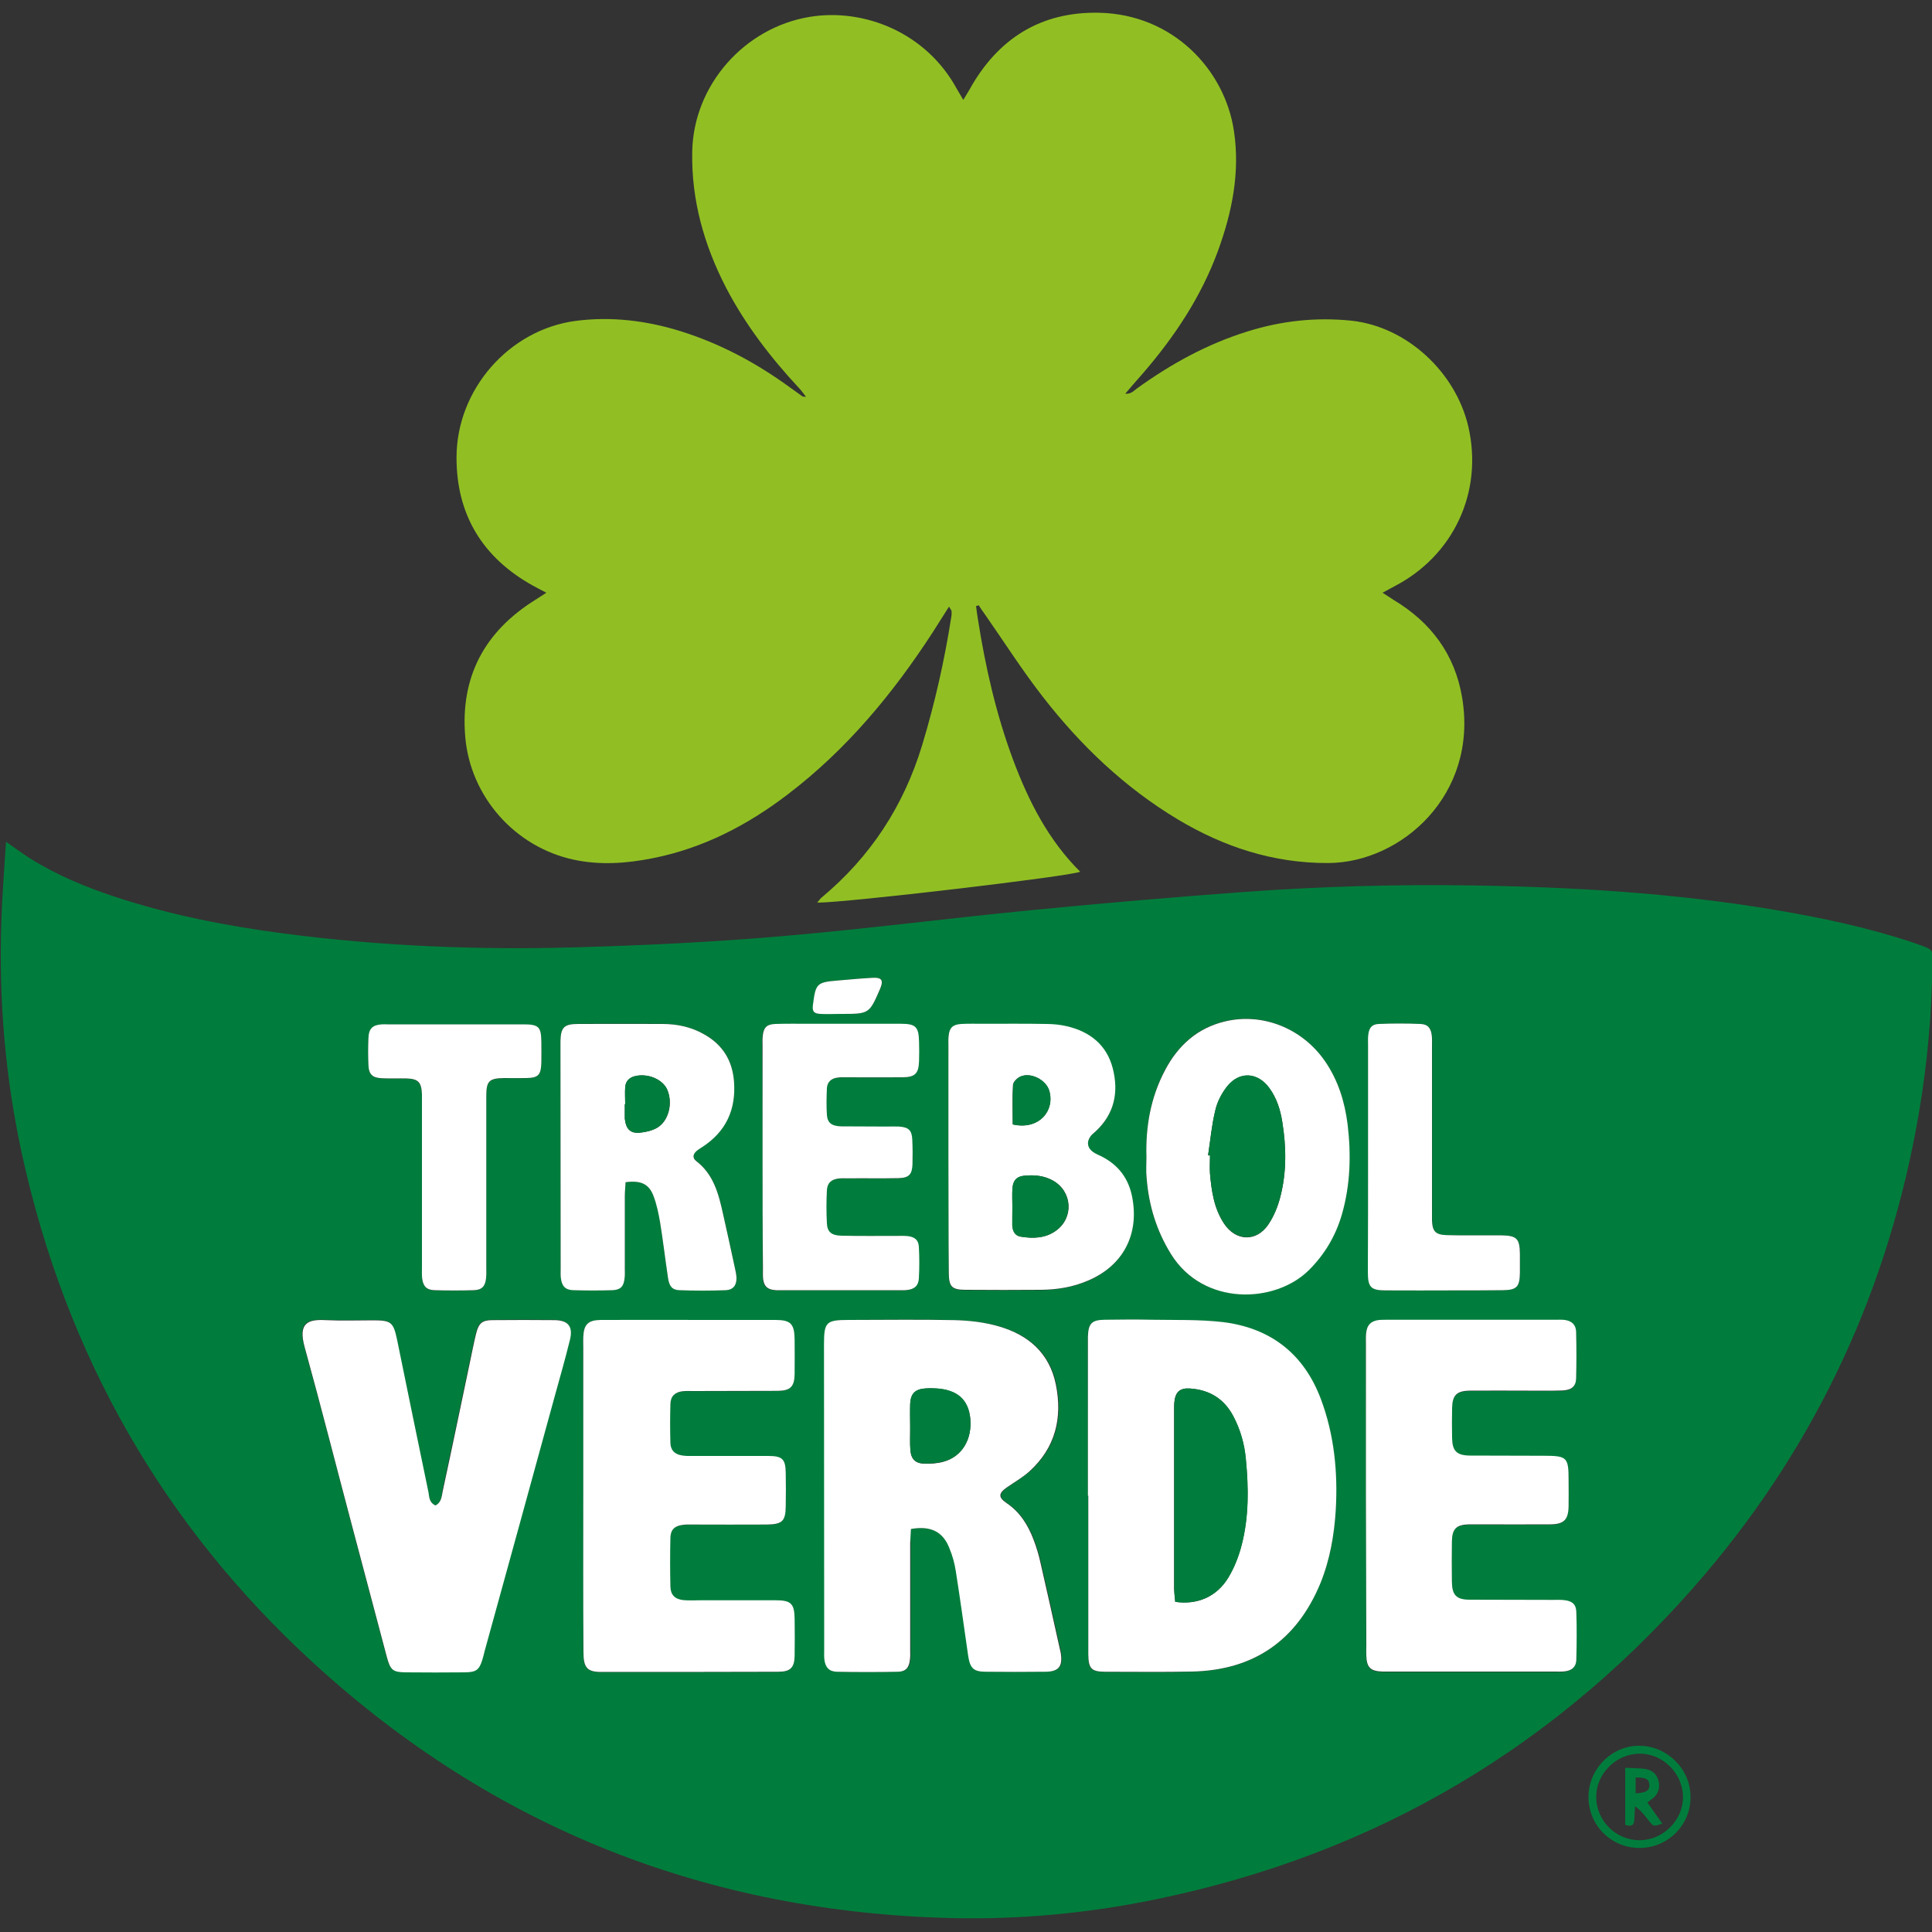
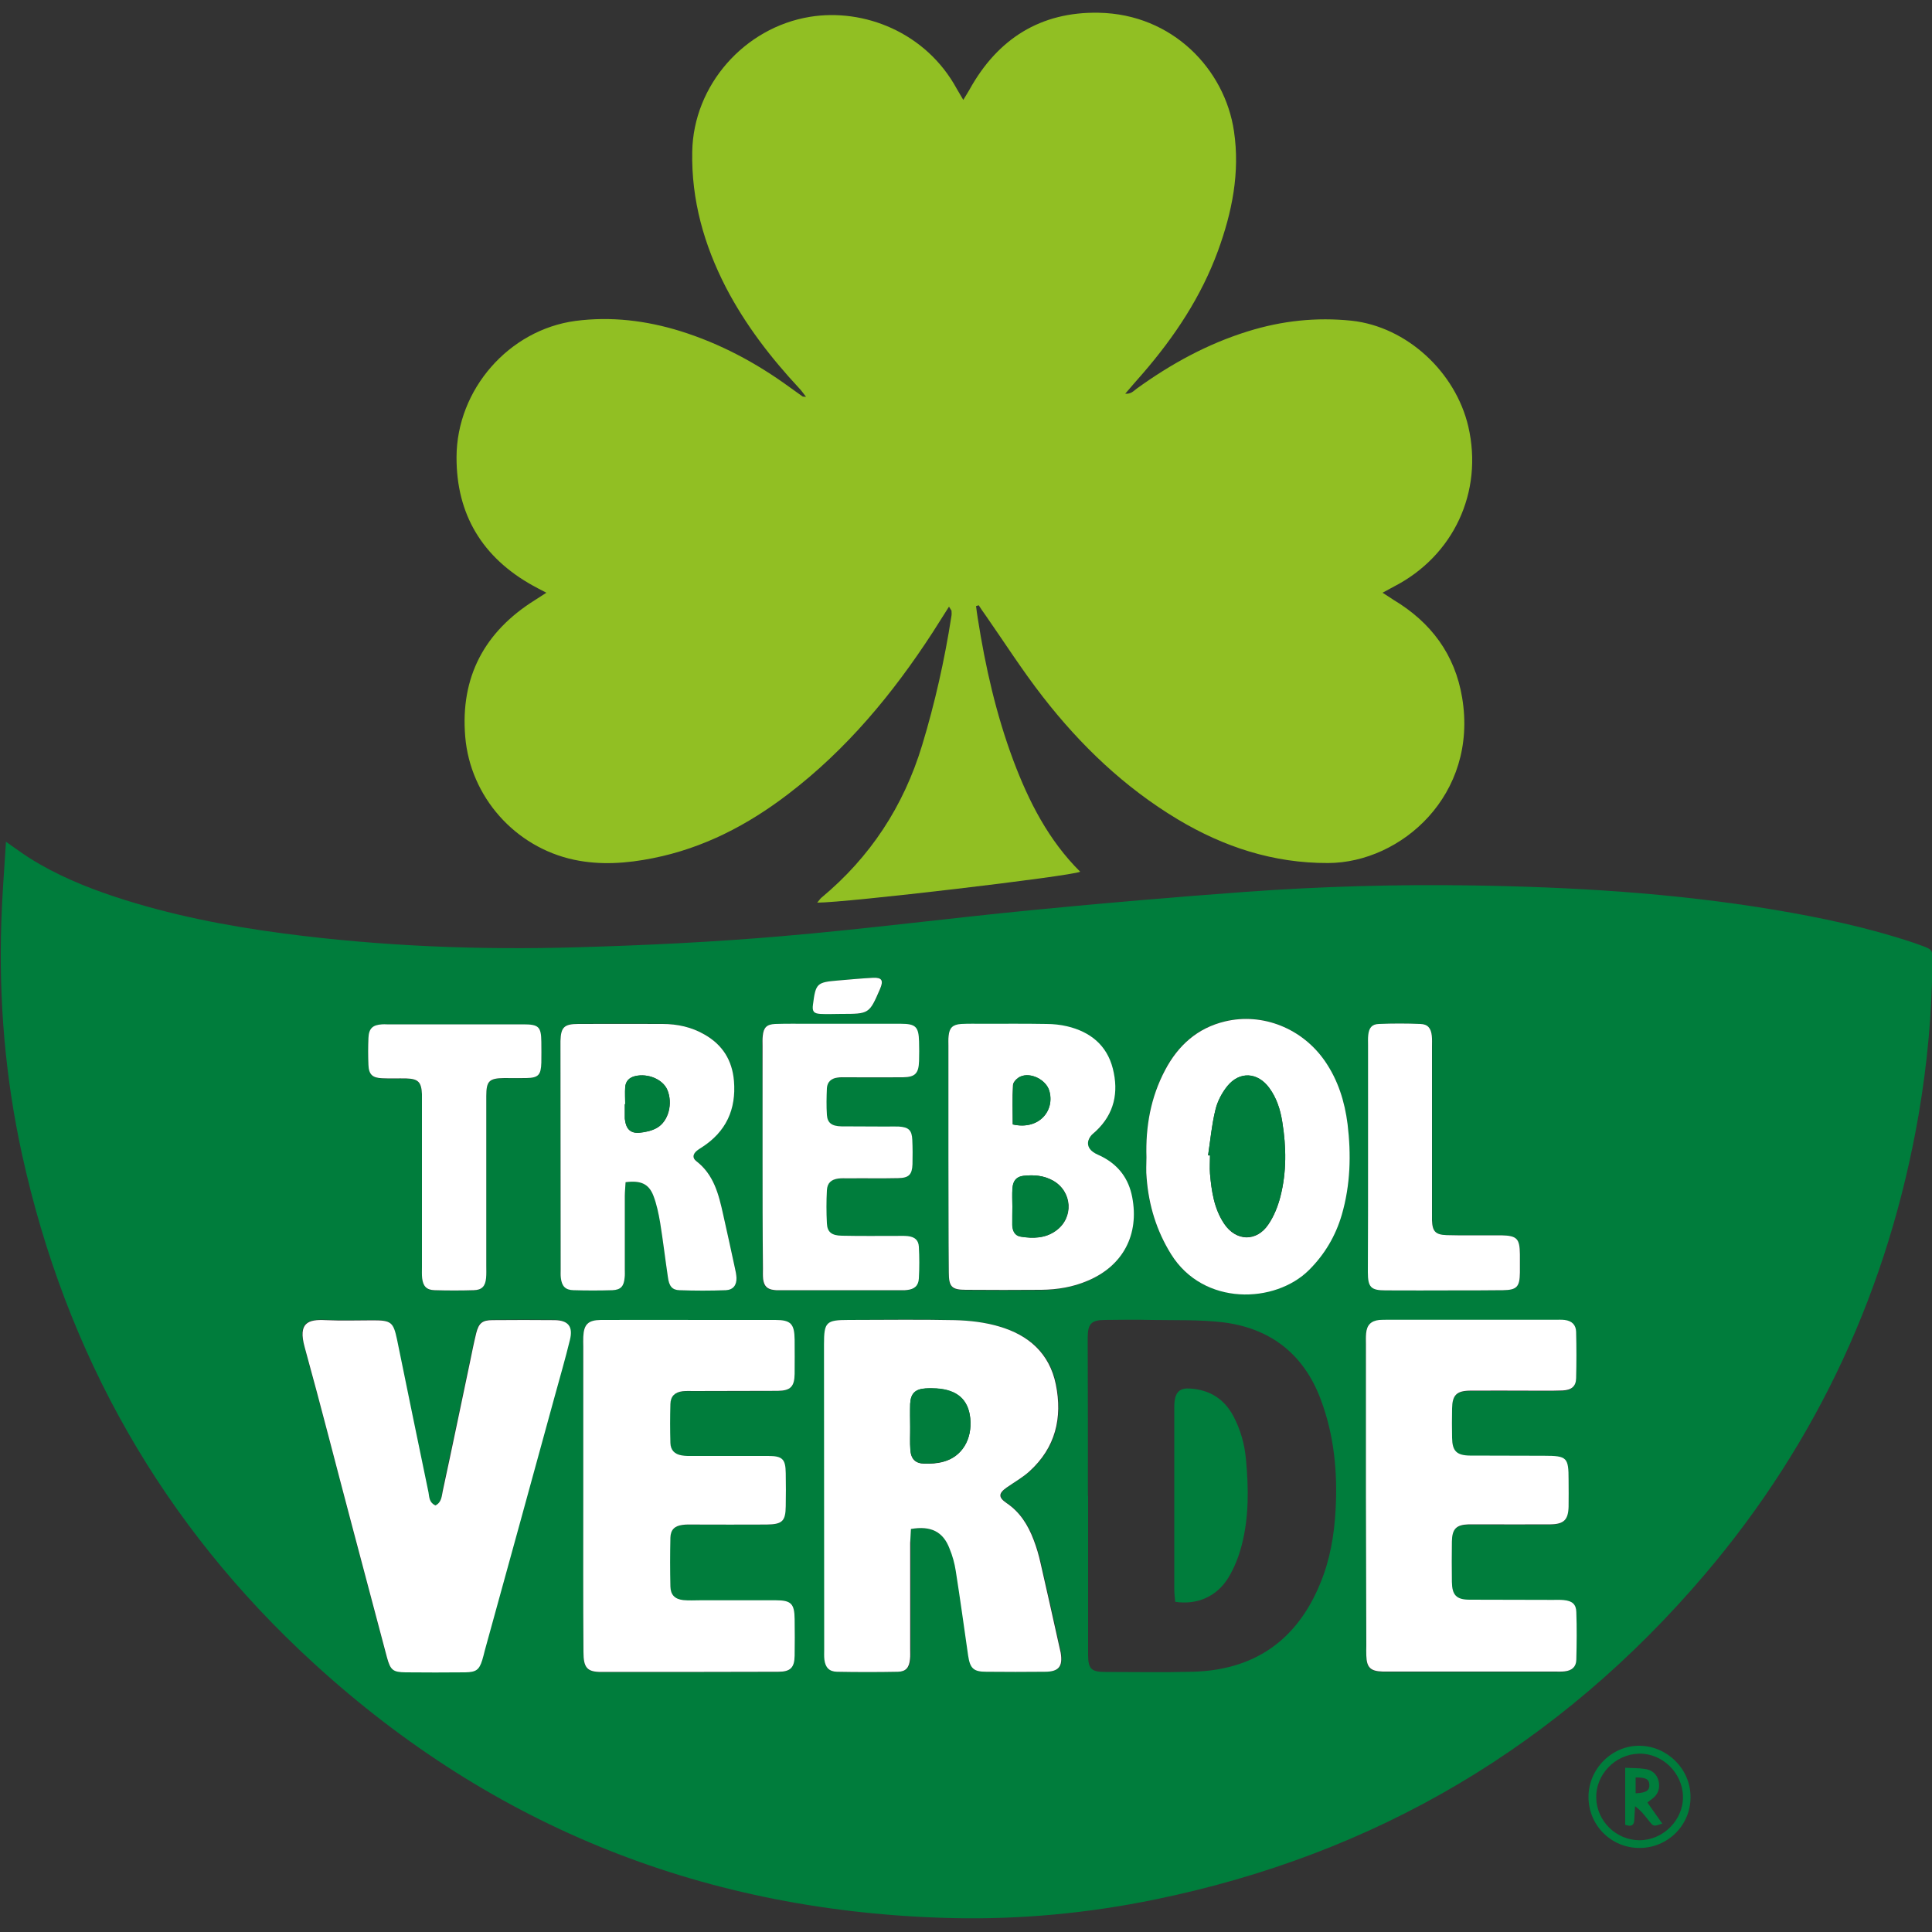
<svg xmlns="http://www.w3.org/2000/svg" id="Capa_1" x="0px" y="0px" viewBox="0 0 1000 1000" style="enable-background:new 0 0 1000 1000;" xml:space="preserve">
  <rect x="0" y="0" width="1000" height="1000" fill="#333333" stroke="none" />
  <style type="text/css"> .st0{fill:#007D3C;} .st1{fill:#91BF23;} .st2{fill:#FFFFFF;} </style>
  <g>
    <path class="st0" d="M3.1,435.7c5.1,3.5,8.6,6.2,12.3,8.5c13.8,8.7,28.8,14.9,44.2,20c28.5,9.4,57.8,15.1,87.5,19 c50.4,6.6,101.2,8.6,151.9,7.1c35.1-1,70.3-2.7,105.3-5.7c43.6-3.7,87.1-9.4,130.6-13.6c36.7-3.6,73.4-6.7,110.1-9.4 c38.9-2.8,77.8-3.9,116.8-3.3c52.3,0.8,104.4,3.9,156,12.5c24.5,4.1,48.8,9.2,72.5,17.1c1.4,0.5,2.8,1,4.2,1.5 c5.7,2.1,5.8,2.2,5.7,8.1c-0.2,26.6-2.6,53-7.1,79.3c-15.4,89.3-52,169-110.6,238C807.1,903.5,712,959.8,597.7,983.2 c-34.6,7.1-69.6,10.4-104.8,9.6c-126.4-3-237.1-46.4-330.5-131.9c-78.2-71.5-128.3-159.8-151-263.4c-8.7-39.7-12.1-80-10.7-120.7 C1.1,463.6,2.2,450.4,3.1,435.7z M471.5,791.4c10.3-1.8,16.7,1.4,20.3,10.2c1.5,3.7,2.5,7.6,3.2,11.5c2.3,14.6,4.3,29.2,6.4,43.8 c1,6.7,2.7,8.4,9.4,8.4c10.1,0.1,20.2,0.1,30.3,0c7.2-0.1,9.3-2.7,8.2-9.9c-0.2-1-0.4-2.1-0.7-3.1c-3.2-14.4-6.4-28.8-9.7-43.2 c-0.9-4.1-2.1-8.2-3.6-12.1c-2.9-7.6-7.1-14.3-14-19c-4.4-3-4.2-5.1,0.1-8.1c3.9-2.8,8.2-5.2,11.8-8.4 c13.4-12.2,17.1-27.6,13.6-44.9c-3.3-16.2-14.2-25.6-29.3-30c-7.4-2.2-15.3-3.1-23-3.3c-18.3-0.5-36.6-0.2-55-0.1 c-11.6,0-12.7,1.1-12.7,12.6c0,52.7,0.1,105.4,0.1,158.1c0,1.7-0.1,3.4,0.1,5.1c0.4,4,2.4,6.3,6.5,6.3c10.5,0.2,21.1,0.2,31.6,0 c4.1-0.1,5.8-2.2,6.2-6.5c0.1-1.7,0.1-3.4,0.1-5.1c0-18.3,0-36.7,0-55C471.1,796.2,471.3,793.7,471.5,791.4z M563.1,774.2 c0,0,0.1,0,0.1,0c0,27.4,0,54.8,0,82.2c0,7.4,1.6,9,8.9,9c15,0,29.9,0.3,44.8-0.1c31.9-0.7,54.2-15.9,66.4-45.6 c5.1-12.2,7.3-25.1,8-38.2c1.1-19.6-0.8-38.8-7.7-57.2c-8.8-23.5-26.1-36.9-50.8-39.9c-12.1-1.4-24.4-1-36.6-1.2 c-8.2-0.2-16.4-0.1-24.6,0c-6.7,0.1-8.5,2-8.6,8.8c0,1.7,0,3.4,0,5.1C563.1,722.7,563.1,748.4,563.1,774.2z M301.9,774.2 c0,27,0,54,0,81c0,8.1,1.9,10.3,9.2,10.3c30.5,0,61.1,0,91.6-0.1c6.3,0,8.4-2,8.5-8.3c0.1-6.3,0.1-12.7,0-19 c-0.1-7.9-1.8-9.7-9.7-9.7c-13.1-0.1-26.1,0-39.2,0c-2.9,0-5.9,0.1-8.8-0.1c-4.3-0.4-6.5-2.6-6.6-7c-0.2-8.4-0.2-16.9,0-25.3 c0.1-4.1,2.2-6.1,6.2-6.6c1.9-0.2,3.8-0.2,5.7-0.2c12.6,0,25.3,0,37.9,0c8.1,0,9.8-1.7,9.9-9.5c0.1-5.7,0.1-11.4,0-17.1 c-0.1-7.3-1.6-8.8-9.1-8.9c-12.8-0.1-25.7,0-38.5,0c-2.1,0-4.2,0.1-6.3-0.3c-3.6-0.6-5.7-2.8-5.8-6.4c-0.2-6.7-0.2-13.5,0-20.2 c0.1-4,2.3-6.1,6.3-6.6c1.9-0.2,3.8-0.1,5.7-0.1c14.5,0,29.1,0.1,43.6-0.1c6.6-0.1,8.6-2.2,8.7-8.8c0.1-5.9,0.1-11.8,0-17.7 c-0.1-8.2-2-10.1-10-10.2c-11.8-0.1-23.6,0-35.4,0c-18.3,0-36.6-0.1-55,0c-6.5,0-8.7,2.3-9,8.7c-0.1,1.7,0,3.4,0,5.1 C301.9,722.7,301.9,748.5,301.9,774.2z M707,774.2C707,774.2,707.1,774.2,707,774.2c0.1,25.9,0.1,51.9,0.1,77.8c0,1.7,0,3.4,0,5.1 c0.2,6.2,2.1,8.1,8.5,8.3c0.8,0,1.7,0,2.5,0c28.9,0,57.7,0,86.6,0c1.7,0,3.4,0.1,5-0.1c3.8-0.5,6-2.3,6.1-6 c0.3-8.2,0.3-16.4,0-24.7c-0.1-4.1-2.3-5.8-6.5-6.2c-1.9-0.2-3.8-0.1-5.7-0.1c-14.3,0-28.6,0.1-43-0.1c-6.8-0.1-9-2.4-9.2-9.2 c-0.1-7-0.1-13.9,0-20.9c0.1-6.6,2.2-8.7,8.7-8.9c1.7-0.1,3.4,0,5.1,0c12.4,0,24.9,0.1,37.3,0c6.9-0.1,9.1-2.4,9.3-9.1 c0.1-4.6,0-9.3,0-13.9c0-11.7-0.9-12.5-12.6-12.5c-12.8,0-25.7,0.1-38.5-0.1c-6.8-0.1-9-2.4-9.2-9.2c-0.1-5.1-0.1-10.1,0-15.2 c0.1-6.8,2.4-9.1,9.1-9.2c10.1-0.1,20.2,0,30.3,0c5.9,0,11.8,0.1,17.7-0.1c4.7-0.1,7-2,7.1-6.3c0.2-8,0.2-16,0-24 c-0.1-3.7-2.3-5.7-5.9-6.2c-1.7-0.2-3.4-0.1-5-0.1c-28.9,0-57.7,0-86.6,0c-1.5,0-3-0.1-4.4,0.1c-4.3,0.4-6.4,2.5-6.8,6.9 c-0.2,1.9-0.1,3.8-0.1,5.7C707,721.9,707,748.1,707,774.2z M225.4,779.2c-3.2-1.4-3.2-4.3-3.8-6.9c-5.4-26.4-10.8-52.8-16.3-79.2 c-1.8-8.9-3-9.9-12.3-9.9c-8.2,0-16.4,0.3-24.6-0.1c-9.3-0.4-14.4,1.4-10.9,14c8.4,30.5,16.3,61.1,24.3,91.6 c6.1,23,12.2,46,18.3,69c1.8,6.6,3.1,7.6,9.6,7.7c10.3,0.1,20.6,0.1,30.9,0c5.7-0.1,7.2-1.2,8.8-6.3c0.5-1.6,0.9-3.2,1.3-4.9 c12.1-43.9,24.1-87.7,36.2-131.6c2.7-9.7,5.5-19.5,7.9-29.3c1.7-6.9-0.9-10.1-7.9-10.2c-10.7-0.1-21.5-0.1-32.2,0 c-5.3,0.1-7.1,1.6-8.4,6.7c-1.2,4.9-2.1,9.9-3.2,14.8c-4.7,22.3-9.3,44.5-14.1,66.8C228.6,774.4,228.6,777.6,225.4,779.2z M490.9,598.8C490.9,598.8,490.9,598.8,490.9,598.8c0.1,20,0.1,40,0.1,60c0,7.4,1.5,9,8.8,9c13,0.1,26.1,0.1,39.1,0 c8.3-0.1,16.3-1.5,24-4.7c18.3-7.8,26.8-23.9,23-43.4c-1.8-9.3-6.9-16.1-15.2-20.6c-1.7-0.9-3.5-1.6-5-2.6c-3-2.1-3.5-5.3-1.3-8.2 c0.7-1,1.8-1.8,2.7-2.6c9.6-9,11.9-20.2,8.8-32.4c-3.1-12.2-11.8-19.1-23.7-21.9c-3.4-0.8-7.1-1.1-10.6-1.2 c-10.9-0.1-21.9-0.1-32.8-0.1c-3.8,0-7.6-0.1-11.4,0.1c-4.3,0.2-6,1.9-6.5,6.2c-0.2,1.7-0.1,3.4-0.1,5.1 C490.9,560.4,490.9,579.6,490.9,598.8z M323.8,611.9c7.8-1,12,0.8,14.4,6.9c1.8,4.5,2.8,9.3,3.5,14c1.5,9.3,2.6,18.8,4,28.1 c0.7,4.7,2.2,6.7,6,6.8c8,0.3,16,0.3,24,0c3.8-0.1,5.5-2.5,5.5-6.4c0-1.7-0.4-3.3-0.8-5c-2-9.3-4-18.5-6.1-27.8 c-2.3-10.4-4.8-20.6-13.9-27.6c-2.1-1.6-1.8-3.6,0.2-5.3c0.8-0.7,1.7-1.2,2.6-1.8c12.6-8,17.9-19.6,16.7-34.4 c-0.9-10.7-5.9-18.7-15.2-24c-6.7-3.8-14.1-5.4-21.8-5.5c-14.5-0.1-29-0.1-43.6,0c-7.3,0-9,1.8-9.2,8.8c0,1.1,0,2.1,0,3.2 c0,38.4,0.1,76.7,0.1,115.1c0,1.5-0.1,3,0.1,4.4c0.5,4.2,2.3,6.2,6.5,6.3c6.7,0.2,13.5,0.2,20.2,0c4.3-0.1,5.8-2,6.3-6.4 c0.1-1.5,0.1-2.9,0.1-4.4c0-12.6,0-25.3,0-37.9C323.4,616.6,323.7,614.2,323.8,611.9z M593.4,599c0,3.6-0.2,7.2,0,10.7 c1.1,14.1,5.1,27.2,12.6,39.3c16.8,27.1,54,25.7,71.5,8.2c8.1-8.1,13.7-17.5,16.9-28.5c4.6-15.4,4.9-31.1,3-47 c-1.4-11.7-4.9-22.6-11.6-32.4c-11.7-17.1-32.3-25.4-51.9-20.7c-14.2,3.4-24.1,12.4-30.9,25.1C595.6,567.9,592.8,583.1,593.4,599z M394.7,598.9c0,19.2,0,38.4,0,57.6c0,1.9-0.1,3.8,0.1,5.7c0.4,3.6,2.1,5.2,5.7,5.6c1.5,0.2,2.9,0.1,4.4,0.1c20,0,40,0,60,0 c1.5,0,3,0.1,4.4-0.1c3.8-0.4,5.9-2.2,6.1-6c0.3-5.5,0.3-11,0-16.4c-0.2-3.5-2.2-5.1-5.8-5.5c-1.9-0.2-3.8-0.1-5.7-0.1 c-9.5,0-19,0.1-28.4-0.1c-5.3-0.1-7.5-1.9-7.7-6.4c-0.3-5.7-0.2-11.4,0-17.1c0.2-3.8,2.1-5.6,6-6.1c1.7-0.2,3.4-0.1,5-0.1 c8.6,0,17.3,0.1,25.9-0.1c5.5-0.1,7.2-1.8,7.4-7.2c0.1-4.2,0.1-8.4-0.1-12.6c-0.2-5-2-6.6-7-6.9c-2.1-0.1-4.2,0-6.3,0 c-7.8,0-15.6,0.1-23.4-0.1c-5-0.1-7.2-1.8-7.5-5.9c-0.3-4.6-0.2-9.3,0-13.9c0.2-3.1,2.2-5,5.3-5.4c1.7-0.2,3.4-0.2,5-0.2 c9.7,0,19.4,0.1,29.1,0c6.3-0.1,8.2-2,8.3-8.4c0.1-3.4,0.1-6.7,0-10.1c-0.1-7.6-1.7-9.2-9.4-9.2c-15.8,0-31.6,0-47.4,0 c-5.9,0-11.8-0.1-17.7,0.1c-4.4,0.2-6,1.9-6.4,6.2c-0.1,1.7-0.1,3.4-0.1,5.1C394.7,560.5,394.7,579.7,394.7,598.9z M218.4,613 c0,14.3,0,28.7,0,43c0,1.9-0.1,3.8,0.1,5.7c0.5,4.2,2.3,6.1,6.5,6.2c6.7,0.2,13.5,0.2,20.2,0c4.2-0.1,5.9-2,6.4-6.3 c0.2-2.1,0.1-4.2,0.1-6.3c0-29.3,0-58.6,0-87.9c0-7.7,1.5-9.2,9.3-9.3c3.8-0.1,7.6,0.1,11.4,0c6.3-0.2,7.6-1.6,7.8-8 c0.1-3.6,0.1-7.2,0-10.7c-0.1-7.9-1.3-9.1-9.3-9.1c-23.6,0-47.1,0-70.7,0c-0.8,0-1.7,0-2.5,0c-4.8,0.4-6.7,2.2-7,7.1 c-0.2,4.6-0.2,9.3,0,13.9c0.2,5,2.1,6.7,7.1,6.9c4.2,0.2,8.4,0,12.6,0.1c6,0.2,7.7,2,8,8.1c0.1,1.5,0,2.9,0,4.4 C218.4,584.7,218.4,598.8,218.4,613z M708.1,599c0,19.8,0,39.6,0,59.5c0,7.8,1.5,9.3,9.2,9.4c11.8,0.1,23.6,0,35.4,0 c8.4,0,16.8,0,25.3-0.1c7.2-0.1,8.7-1.7,8.8-9.1c0-3.2,0-6.3,0-9.5c-0.1-8.1-1.6-9.6-9.5-9.8c-1.9,0-3.8,0-5.7,0 c-7.6,0-15.2,0.1-22.7-0.1c-5.8-0.1-7.4-1.8-7.6-7.7c-0.1-1.7,0-3.4,0-5.1c0-28.2,0-56.5,0-84.7c0-1.9,0.1-3.8-0.1-5.7 c-0.4-3.9-2.2-6-5.9-6.1c-7.2-0.2-14.3-0.2-21.5,0c-3.6,0.1-5.1,2-5.5,5.7c-0.2,1.7-0.1,3.4-0.1,5.1 C708.1,560.2,708.1,579.6,708.1,599z M435.3,524.8c14.6,0,14.6,0,20.3-12.9c1.9-4.3,1-6-3.6-5.8c-6.1,0.2-12.1,0.9-18.1,1.4 c-11,0.9-11.6,1.5-13,12.4c-0.5,3.5,0.3,4.7,3.8,4.9C428.2,524.9,431.7,524.8,435.3,524.8z" />
    <path class="st1" d="M491.2,314c-3.1,4.9-5.8,9.2-8.5,13.4c-20.6,31.7-44.4,60.4-74.6,83.5c-21,16.1-44,28.1-70.2,33.3 c-13.5,2.7-27.2,3.7-40.8,0.8c-30.5-6.5-53.7-32.6-56.3-63.7c-2.6-30.9,10-54.4,36.1-70.7c1.7-1.1,3.4-2.2,5.9-3.8 c-3-1.6-5.1-2.6-7-3.7c-26.1-14.5-39.6-36.8-39.5-66.5c0.1-35,27.1-65.9,61.6-70.5c18.3-2.4,36.6-0.2,54.3,5.3 c20.5,6.4,39.2,16.4,56.5,29c2.2,1.6,4.5,3.2,6.7,4.8c0.2,0.1,0.4,0.1,1.8,0.2c-1.5-1.9-2.4-3.3-3.6-4.5 c-14.7-15.8-27.8-32.8-37.8-52c-11.4-22.1-18-45.4-17.5-70.4c0.6-34.4,27-64.3,61-69.8c27.7-4.5,60,7.9,76,37.4 c0.9,1.6,1.9,3.2,3.3,5.6c1.3-2.2,2.3-3.7,3.2-5.3C516.4,20,538.7,6,568.7,6.6C607,7.3,634,36,638.7,67.9c3.2,21.4-1,42-8.3,62 c-8.7,23.7-22.4,44.3-38.8,63.3c-2.9,3.3-5.8,6.6-9.2,10.6c3.1,0.2,4.4-1.5,5.9-2.6c17.7-12.8,36.6-23.2,57.6-29.7 c17.6-5.5,35.5-7.4,53.7-5.5c28.5,3.1,53.8,26.5,60.4,54.8c7.8,33.8-7.6,66.9-38.5,82.8c-1.7,0.9-3.3,1.8-5.9,3.2 c2.4,1.5,4,2.6,5.7,3.7c19.4,11.6,31.8,28.3,35.5,50.6c8.4,50.2-31.5,85.5-69.4,85.6c-28.3,0.1-53.9-8.3-77.8-22.6 c-27.5-16.5-50.3-38.3-69.8-63.4c-10.6-13.6-19.9-28.2-29.8-42.4c-1.2-1.6-2.3-3.3-3.4-5c-0.5,0.1-0.9,0.3-1.4,0.4 c0.3,2.1,0.5,4.3,0.9,6.4c3.9,25,9.5,49.7,18.4,73.5c8,21.3,18.2,41.3,34.6,57.6c-4.4,2.3-121.6,16.1-136.1,16 c0.9-1,1.4-1.9,2.1-2.5c25.4-21.1,42.6-47.4,52.2-79c6.6-21.8,11.6-44,15.1-66.5c0.2-1,0.2-2.1,0.1-3.1 C492.3,315.7,492,315.4,491.2,314z" />
    <path class="st0" d="M848.6,956.5c-14.7,0-26.5-11.8-26.4-26.6c0.1-14.5,12.3-26.6,26.7-26.3c14.3,0.3,26.1,12.2,26.1,26.4 C875.2,944.6,863.3,956.5,848.6,956.5z M871.1,929.9c-0.2-12.3-10.7-22.5-22.8-22.2c-12.3,0.3-22.4,10.8-22.1,22.9 c0.3,12.1,10.4,21.9,22.4,21.9C860.9,952.5,871.3,942,871.1,929.9z" />
    <path class="st2" d="M471.5,791.4c-0.1,2.3-0.3,4.8-0.4,7.3c0,18.3,0,36.7,0,55c0,1.7,0.1,3.4-0.1,5.1c-0.4,4.3-2.1,6.4-6.2,6.5 c-10.5,0.2-21.1,0.2-31.6,0c-4.1-0.1-6-2.3-6.5-6.3c-0.2-1.7-0.1-3.4-0.1-5.1c0-52.7-0.1-105.4-0.1-158.1 c0-11.5,1.1-12.6,12.7-12.6c18.3,0,36.7-0.3,55,0.1c7.7,0.2,15.6,1.1,23,3.3c15.1,4.4,26,13.8,29.3,30c3.5,17.3-0.2,32.7-13.6,44.9 c-3.5,3.2-7.8,5.6-11.8,8.4c-4.3,3-4.5,5.1-0.1,8.1c7,4.7,11.1,11.4,14,19c1.5,3.9,2.7,8,3.6,12.1c3.3,14.4,6.5,28.8,9.7,43.2 c0.2,1,0.5,2.1,0.7,3.1c1.2,7.2-1,9.9-8.2,9.9c-10.1,0.1-20.2,0.1-30.3,0c-6.6,0-8.4-1.7-9.4-8.4c-2.1-14.6-4.1-29.2-6.4-43.8 c-0.6-3.9-1.7-7.9-3.2-11.5C488.2,792.8,481.8,789.6,471.5,791.4z M471.1,738.5C471.1,738.5,471.2,738.5,471.1,738.5 c0,4-0.2,8,0.1,12c0.3,4.7,2.6,7,7.2,7.1c3.3,0.1,6.8-0.1,9.9-1c9.6-2.6,15-11.6,13.9-22.5c-1-9.6-6.7-14.7-17.5-15.4 c-1.9-0.1-3.8-0.2-5.7,0c-5.3,0.3-7.6,2.6-7.9,7.9C471,730.5,471.1,734.5,471.1,738.5z" />
-     <path class="st2" d="M563.1,774.2c0-25.7,0-51.4,0-77.2c0-1.7,0-3.4,0-5.1c0.2-6.8,1.9-8.7,8.6-8.8c8.2-0.1,16.4-0.2,24.6,0 c12.2,0.2,24.5-0.2,36.6,1.2c24.7,3,42,16.4,50.8,39.9c6.9,18.4,8.8,37.7,7.7,57.2c-0.8,13.1-3,25.9-8,38.2 c-12.3,29.6-34.5,44.9-66.4,45.6c-14.9,0.3-29.9,0.1-44.8,0.1c-7.3,0-8.8-1.6-8.9-9c0-27.4,0-54.8,0-82.2 C563.2,774.2,563.1,774.2,563.1,774.2z M608.3,829.1c11.4,1.7,21.5-2.6,27.4-12.5c3.1-5.1,5.4-11,6.9-16.8 c3.8-14.6,3.7-29.6,2.2-44.5c-0.7-7.8-2.8-15.3-6.5-22.3c-4.7-9-12.3-13.6-22.3-14.3c-5.4-0.4-7.7,1.8-8.2,7.2 c-0.1,1-0.1,2.1-0.1,3.2c0,31.1,0,62.3,0,93.4C607.8,824.7,608.1,827,608.3,829.1z" />
    <path class="st2" d="M301.9,774.2c0-25.7,0-51.4,0-77.2c0-1.7-0.1-3.4,0-5.1c0.3-6.4,2.5-8.6,9-8.7c18.3-0.1,36.6,0,55,0 c11.8,0,23.6,0,35.4,0c8,0,9.9,2,10,10.2c0,5.9,0.1,11.8,0,17.7c-0.1,6.6-2.1,8.7-8.7,8.8c-14.5,0.1-29.1,0-43.6,0.1 c-1.9,0-3.8-0.1-5.7,0.1c-4,0.5-6.2,2.6-6.3,6.6c-0.2,6.7-0.2,13.5,0,20.2c0.1,3.7,2.2,5.8,5.8,6.4c2.1,0.4,4.2,0.3,6.3,0.3 c12.8,0,25.7,0,38.5,0c7.4,0,9,1.6,9.1,8.9c0.1,5.7,0.1,11.4,0,17.1c-0.1,7.8-1.8,9.4-9.9,9.5c-12.6,0.1-25.3,0-37.9,0 c-1.9,0-3.8-0.1-5.7,0.2c-4,0.5-6.1,2.5-6.2,6.6c-0.2,8.4-0.2,16.9,0,25.3c0.1,4.3,2.3,6.5,6.6,7c2.9,0.3,5.9,0.1,8.8,0.1 c13.1,0,26.1,0,39.2,0c7.9,0,9.6,1.8,9.7,9.7c0.1,6.3,0.1,12.7,0,19c-0.1,6.2-2.2,8.3-8.5,8.3c-30.5,0.1-61.1,0.1-91.6,0.1 c-7.3,0-9.2-2.2-9.2-10.3C301.8,828.2,301.9,801.2,301.9,774.2z" />
    <path class="st2" d="M707,774.2c0-26.1,0-52.3,0-78.4c0-1.9-0.1-3.8,0.1-5.7c0.4-4.3,2.5-6.4,6.8-6.9c1.5-0.1,2.9-0.1,4.4-0.1 c28.9,0,57.7,0,86.6,0c1.7,0,3.4-0.1,5,0.1c3.7,0.5,5.8,2.5,5.9,6.2c0.2,8,0.2,16,0,24c-0.1,4.2-2.4,6.1-7.1,6.3 c-5.9,0.2-11.8,0.1-17.7,0.1c-10.1,0-20.2-0.1-30.3,0c-6.8,0.1-9,2.4-9.1,9.2c-0.1,5.1-0.1,10.1,0,15.2c0.1,6.8,2.3,9.1,9.2,9.2 c12.8,0.1,25.7,0,38.5,0.1c11.8,0,12.6,0.9,12.6,12.5c0,4.6,0.1,9.3,0,13.9c-0.2,6.7-2.4,9-9.3,9.1c-12.4,0.1-24.9,0-37.3,0 c-1.7,0-3.4,0-5.1,0c-6.4,0.2-8.6,2.3-8.7,8.9c-0.1,7-0.1,13.9,0,20.9c0.1,6.8,2.3,9.2,9.2,9.2c14.3,0.1,28.6,0,43,0.1 c1.9,0,3.8-0.1,5.7,0.1c4.3,0.4,6.4,2.1,6.5,6.2c0.3,8.2,0.2,16.4,0,24.7c-0.1,3.7-2.3,5.6-6.1,6c-1.7,0.2-3.4,0.1-5,0.1 c-28.9,0-57.7,0-86.6,0c-0.8,0-1.7,0-2.5,0c-6.4-0.2-8.3-2.1-8.5-8.3c-0.1-1.7,0-3.4,0-5.1C707.1,826.1,707.1,800.2,707,774.2 C707.1,774.2,707,774.2,707,774.2z" />
    <path class="st2" d="M225.4,779.2c3.2-1.6,3.2-4.8,3.8-7.6c4.8-22.2,9.4-44.5,14.1-66.8c1-4.9,2-9.9,3.2-14.8 c1.3-5.1,3.1-6.7,8.4-6.7c10.7-0.1,21.5-0.1,32.2,0c7,0.1,9.6,3.3,7.9,10.2c-2.4,9.8-5.2,19.5-7.9,29.3 c-12,43.9-24.1,87.7-36.2,131.6c-0.4,1.6-0.8,3.3-1.3,4.9c-1.6,5-3.1,6.2-8.8,6.3c-10.3,0.1-20.6,0.1-30.9,0 c-6.5-0.1-7.8-1.1-9.6-7.7c-6.1-23-12.2-46-18.3-69c-8.1-30.5-15.9-61.2-24.3-91.6c-3.5-12.6,1.7-14.5,10.9-14 c8.2,0.4,16.4,0.1,24.6,0.1c9.3,0,10.4,1,12.3,9.9c5.4,26.4,10.8,52.8,16.3,79.2C222.2,775,222.2,777.8,225.4,779.2z" />
    <path class="st2" d="M490.9,598.8c0-19.2,0-38.3,0-57.5c0-1.7-0.1-3.4,0.1-5.1c0.4-4.2,2.1-5.9,6.5-6.2c3.8-0.2,7.6-0.1,11.4-0.1 c10.9,0,21.9-0.1,32.8,0.1c3.5,0,7.2,0.4,10.6,1.2c11.9,2.8,20.6,9.7,23.7,21.9c3.1,12.3,0.8,23.4-8.8,32.4c-0.9,0.9-2,1.6-2.7,2.6 c-2.2,2.9-1.7,6.1,1.3,8.2c1.5,1.1,3.4,1.7,5,2.6c8.3,4.4,13.4,11.3,15.2,20.6c3.8,19.5-4.7,35.7-23,43.4c-7.7,3.3-15.7,4.6-24,4.7 c-13,0.1-26.1,0.1-39.1,0c-7.3,0-8.8-1.6-8.8-9C490.9,638.8,491,618.8,490.9,598.8C490.9,598.8,490.9,598.8,490.9,598.8z M524,624.5c0,3.2-0.1,6.3,0,9.5c0.1,3,1.2,5.6,4.4,6.1c6.3,1,12.7,0.9,18.2-3.1c9.3-6.7,8.5-20.2-1.5-25.9 c-4.8-2.7-10-3.1-15.3-2.5c-3.6,0.4-5.4,2.5-5.7,6.4C523.8,618.2,524,621.3,524,624.5z M524.2,582c13.7,3.1,22-7.3,18.8-17.6 c-1.7-5.5-9.5-9.5-14.8-7.2c-1.7,0.7-3.8,2.8-3.9,4.4C523.9,568.5,524.2,575.3,524.2,582z" />
    <path class="st2" d="M323.8,611.9c-0.1,2.3-0.4,4.8-0.4,7.2c0,12.6,0,25.3,0,37.9c0,1.5,0.1,3-0.1,4.4c-0.4,4.4-2,6.2-6.3,6.4 c-6.7,0.2-13.5,0.2-20.2,0c-4.2-0.1-6-2.1-6.5-6.3c-0.2-1.5-0.1-2.9-0.1-4.4c0-38.4-0.1-76.7-0.1-115.1c0-1.1,0-2.1,0-3.2 c0.2-7.1,1.9-8.8,9.2-8.8c14.5,0,29-0.1,43.6,0c7.7,0,15.1,1.6,21.8,5.5c9.3,5.3,14.3,13.3,15.2,24c1.2,14.8-4.1,26.3-16.7,34.4 c-0.9,0.6-1.8,1.1-2.6,1.8c-2,1.7-2.3,3.7-0.2,5.3c9.1,7,11.6,17.2,13.9,27.6c2.1,9.3,4.1,18.5,6.1,27.8c0.4,1.6,0.7,3.3,0.8,5 c0.1,3.8-1.7,6.2-5.5,6.4c-8,0.3-16,0.3-24,0c-3.8-0.1-5.4-2.1-6-6.8c-1.4-9.4-2.5-18.8-4-28.1c-0.8-4.7-1.8-9.6-3.5-14 C335.8,612.7,331.6,610.9,323.8,611.9z M323.6,571.5c-0.1,0-0.1,0-0.2,0c0,2.3,0,4.6,0,6.9c0,0.4,0,0.8,0.1,1.3 c0.6,4.7,2.9,7,7.5,6.6c3.1-0.3,6.3-1,9-2.5c6.1-3.4,8.4-12.7,5.4-19.7c-2.3-5.4-10-8.7-16.7-7.1c-3,0.7-4.8,2.6-5.1,5.7 C323.4,565.6,323.6,568.6,323.6,571.5z" />
    <path class="st2" d="M593.4,599c-0.5-15.9,2.2-31.1,9.7-45.2c6.7-12.7,16.7-21.7,30.9-25.1c19.5-4.7,40.2,3.6,51.9,20.7 c6.7,9.8,10.1,20.7,11.6,32.4c1.9,15.8,1.5,31.5-3,47c-3.2,10.9-8.8,20.4-16.9,28.5c-17.5,17.5-54.7,18.9-71.5-8.2 c-7.5-12.1-11.5-25.2-12.6-39.3C593.1,606.1,593.4,602.5,593.4,599z M625.3,598c0.3,0,0.7,0.1,1,0.1c0,3.2-0.2,6.3,0,9.5 c0.8,9.1,2.1,18,7.3,25.8c6.1,9.2,16.8,9.5,22.9,0.4c2.9-4.3,4.9-9.3,6.2-14.3c3.3-12.8,3.1-25.8,1-38.8c-1-6.3-2.9-12.3-6.7-17.5 c-6-8.2-15.4-8.9-21.8-0.9c-2.8,3.5-5.1,7.9-6.1,12.2C627.2,582.1,626.5,590.1,625.3,598z" />
    <path class="st2" d="M394.7,598.9c0-19.2,0-38.4,0-57.6c0-1.7-0.1-3.4,0.1-5.1c0.4-4.3,2-6,6.4-6.2c5.9-0.2,11.8-0.1,17.7-0.1 c15.8,0,31.6,0,47.4,0c7.7,0,9.2,1.6,9.4,9.2c0.1,3.4,0.1,6.7,0,10.1c-0.2,6.4-2,8.3-8.3,8.4c-9.7,0.1-19.4,0-29.1,0 c-1.7,0-3.4-0.1-5,0.2c-3.1,0.4-5.1,2.3-5.3,5.4c-0.2,4.6-0.3,9.3,0,13.9c0.3,4.1,2.5,5.8,7.5,5.9c7.8,0.1,15.6,0,23.4,0.1 c2.1,0,4.2-0.1,6.3,0c5.1,0.3,6.8,1.9,7,6.9c0.2,4.2,0.2,8.4,0.1,12.6c-0.2,5.4-1.9,7.1-7.4,7.2c-8.6,0.2-17.3,0-25.9,0.1 c-1.7,0-3.4-0.1-5,0.1c-3.8,0.5-5.8,2.3-6,6.1c-0.3,5.7-0.3,11.4,0,17.1c0.2,4.5,2.4,6.3,7.7,6.4c9.5,0.2,19,0.1,28.4,0.1 c1.9,0,3.8-0.1,5.7,0.1c3.6,0.4,5.6,2,5.8,5.5c0.3,5.5,0.3,11,0,16.4c-0.2,3.8-2.3,5.6-6.1,6c-1.5,0.2-2.9,0.1-4.4,0.1 c-20,0-40,0-60,0c-1.5,0-3,0.1-4.4-0.1c-3.6-0.4-5.2-2-5.7-5.6c-0.2-1.9-0.1-3.8-0.1-5.7C394.7,637.2,394.7,618,394.7,598.9z" />
    <path class="st2" d="M218.4,613c0-14.1,0-28.2,0-42.3c0-1.5,0-3,0-4.4c-0.3-6.2-1.9-7.9-8-8.1c-4.2-0.1-8.4,0.1-12.6-0.1 c-5-0.2-6.9-1.9-7.1-6.9c-0.2-4.6-0.2-9.3,0-13.9c0.2-5,2.2-6.8,7-7.1c0.8-0.1,1.7,0,2.5,0c23.6,0,47.1,0,70.7,0 c8,0,9.2,1.3,9.3,9.1c0,3.6,0.1,7.2,0,10.7c-0.2,6.4-1.5,7.9-7.8,8c-3.8,0.1-7.6,0-11.4,0c-7.8,0.1-9.3,1.5-9.3,9.3 c0,29.3,0,58.6,0,87.9c0,2.1,0.1,4.2-0.1,6.3c-0.4,4.3-2.2,6.2-6.4,6.3c-6.7,0.2-13.5,0.2-20.2,0c-4.2-0.1-6-2-6.5-6.2 c-0.2-1.9-0.1-3.8-0.1-5.7C218.4,641.6,218.4,627.3,218.4,613z" />
    <path class="st2" d="M708.1,599c0-19.4,0-38.8,0-58.2c0-1.7-0.1-3.4,0.1-5.1c0.4-3.7,1.9-5.6,5.5-5.7c7.1-0.3,14.3-0.3,21.5,0 c3.8,0.1,5.5,2.2,5.9,6.1c0.2,1.9,0.1,3.8,0.1,5.7c0,28.2,0,56.5,0,84.7c0,1.7,0,3.4,0,5.1c0.2,5.8,1.8,7.5,7.6,7.7 c7.6,0.2,15.2,0.1,22.7,0.1c1.9,0,3.8,0,5.7,0c8,0.2,9.4,1.7,9.5,9.8c0,3.2,0,6.3,0,9.5c-0.1,7.4-1.6,9-8.8,9.1 c-8.4,0.1-16.8,0.1-25.3,0.1c-11.8,0-23.6,0.1-35.4,0c-7.6,0-9.2-1.6-9.2-9.4C708.1,638.6,708.1,618.8,708.1,599z" />
    <path class="st2" d="M435.3,524.8c-3.6,0-7.1,0.2-10.7,0c-3.5-0.2-4.3-1.4-3.8-4.9c1.4-10.9,2-11.5,13-12.4 c6-0.5,12.1-1.1,18.1-1.4c4.6-0.2,5.5,1.4,3.6,5.8C449.9,524.8,449.9,524.8,435.3,524.8z" />
    <path class="st0" d="M471.1,738.5c0-4-0.2-8,0-12c0.3-5.3,2.6-7.5,7.9-7.9c1.9-0.1,3.8-0.1,5.7,0c10.8,0.7,16.5,5.8,17.5,15.4 c1.1,11-4.3,20-13.9,22.5c-3.2,0.8-6.6,1.1-9.9,1c-4.6-0.1-6.8-2.4-7.2-7.1C470.9,746.5,471.2,742.5,471.1,738.5 C471.2,738.5,471.1,738.5,471.1,738.5z" />
    <path class="st0" d="M608.3,829.1c-0.2-2.1-0.5-4.3-0.5-6.6c0-31.1,0-62.3,0-93.4c0-1.1,0-2.1,0.1-3.2c0.5-5.4,2.8-7.6,8.2-7.2 c10,0.7,17.5,5.3,22.3,14.3c3.7,7,5.8,14.5,6.5,22.3c1.4,14.9,1.6,29.9-2.2,44.5c-1.5,5.8-3.8,11.7-6.9,16.8 C629.8,826.4,619.6,830.8,608.3,829.1z" />
    <path class="st0" d="M524,624.5c0-3.2-0.2-6.3,0-9.5c0.3-3.9,2.1-6,5.7-6.4c5.3-0.6,10.5-0.2,15.3,2.5c10,5.7,10.8,19.2,1.5,25.9 c-5.5,4-11.8,4.1-18.2,3.1c-3.2-0.5-4.3-3.1-4.4-6.1C523.9,630.8,524,627.7,524,624.5z" />
    <path class="st0" d="M524.2,582c0-6.7-0.2-13.5,0.2-20.4c0.1-1.6,2.2-3.7,3.9-4.4c5.2-2.3,13,1.6,14.8,7.2 C546.2,574.7,537.9,585.1,524.2,582z" />
    <path class="st0" d="M323.6,571.5c0-2.9-0.2-5.9,0-8.8c0.2-3.1,2-4.9,5.1-5.7c6.7-1.6,14.4,1.7,16.7,7.1c2.9,7,0.6,16.2-5.4,19.7 c-2.6,1.5-5.9,2.2-9,2.5c-4.6,0.4-6.9-1.9-7.5-6.6c-0.1-0.4-0.1-0.8-0.1-1.3c0-2.3,0-4.6,0-6.9 C323.5,571.5,323.5,571.5,323.6,571.5z" />
    <path class="st0" d="M625.3,598c1.2-7.9,1.9-15.8,3.8-23.6c1-4.3,3.3-8.7,6.1-12.2c6.4-7.9,15.8-7.3,21.8,0.9 c3.8,5.2,5.7,11.2,6.7,17.5c2.1,13,2.3,26-1,38.8c-1.3,5-3.3,10.1-6.2,14.3c-6.1,9.1-16.8,8.7-22.9-0.4c-5.2-7.8-6.5-16.8-7.3-25.8 c-0.3-3.1,0-6.3,0-9.5C626,598.1,625.7,598,625.3,598z" />
    <path class="st0" d="M852.7,933c2.6,3.7,5.2,7.3,7.7,10.9c-4.5,1.5-4.5,1.6-6.8-1.3c-2.1-2.6-4-5.3-7.3-7.7 c-0.1,2.4-0.3,4.7-0.4,7.1c-0.1,2.9-1.7,3.6-4.7,2.5c0-9.4,0-19,0-29.5c3.6,0.2,6.9,0.1,10.2,0.6c3.6,0.5,6.2,2.6,7.1,6.3 c0.8,3.6-0.2,6.7-3.1,9C854.6,931.4,853.8,932.1,852.7,933z M846.6,920c0,3,0,5.6,0,8.2c5.5-0.2,7.3-1.5,7.1-4.5 C853.5,920.9,852,920,846.6,920z" />
  </g>
</svg>